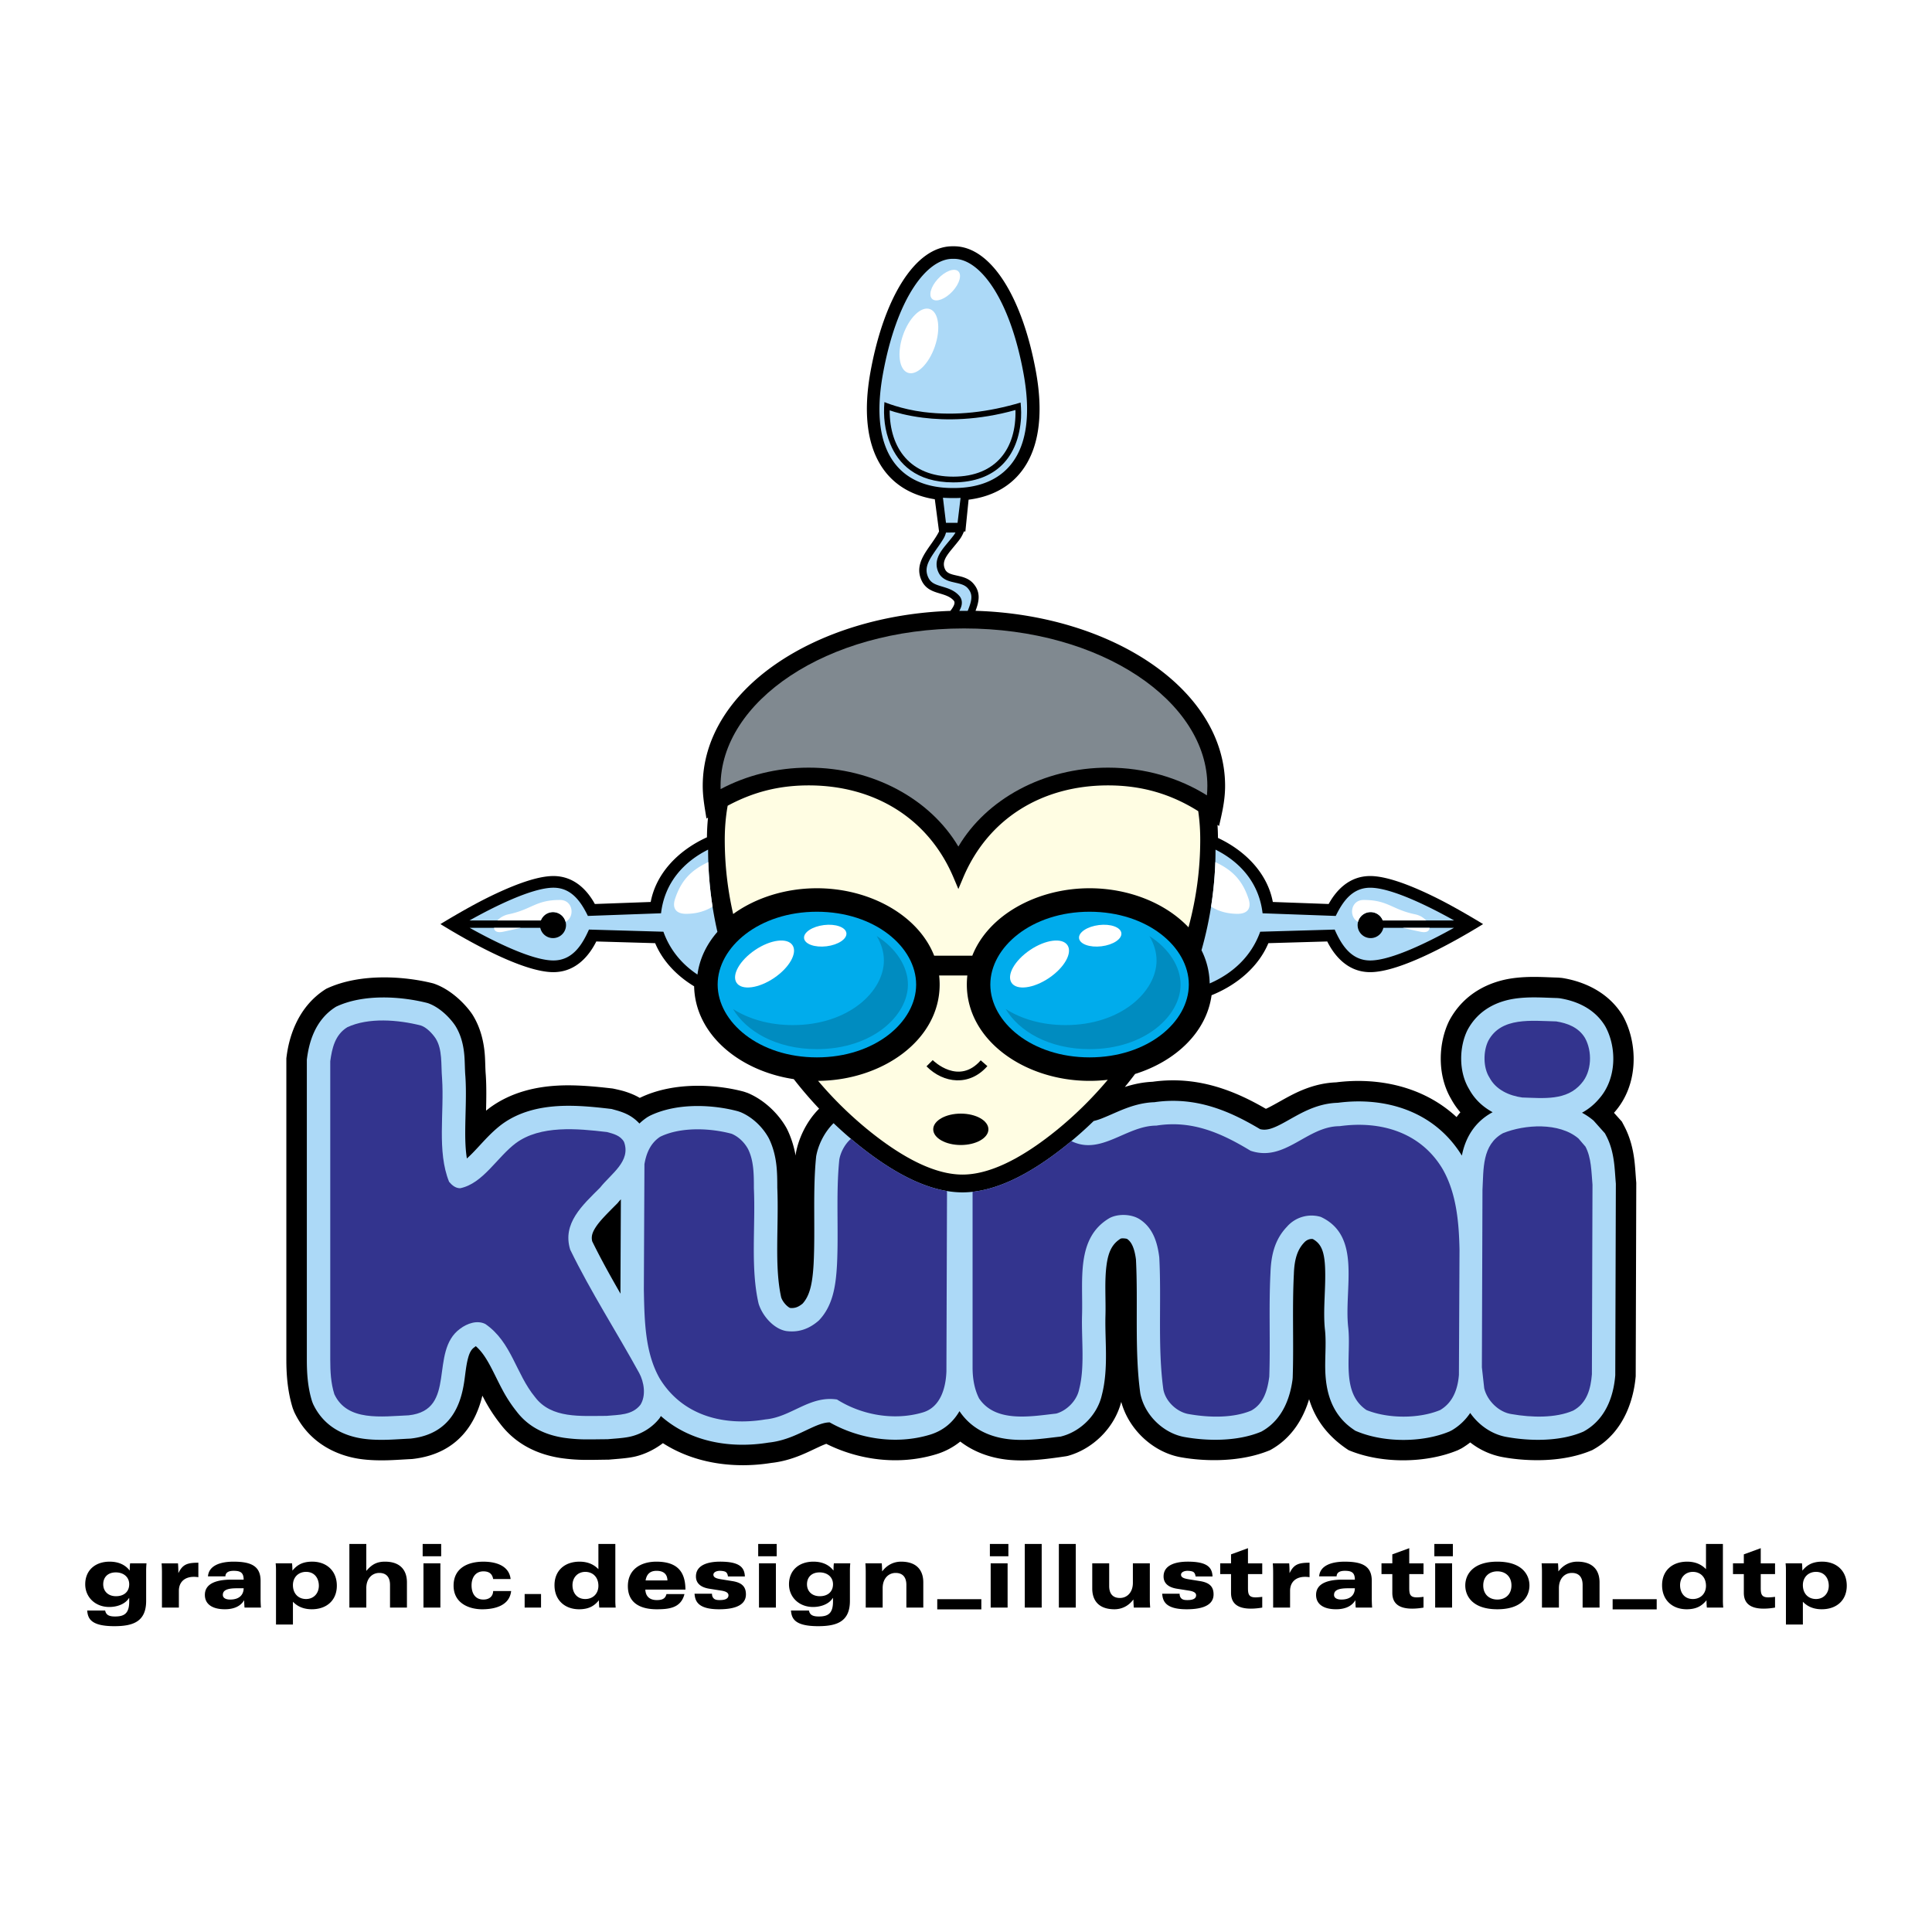
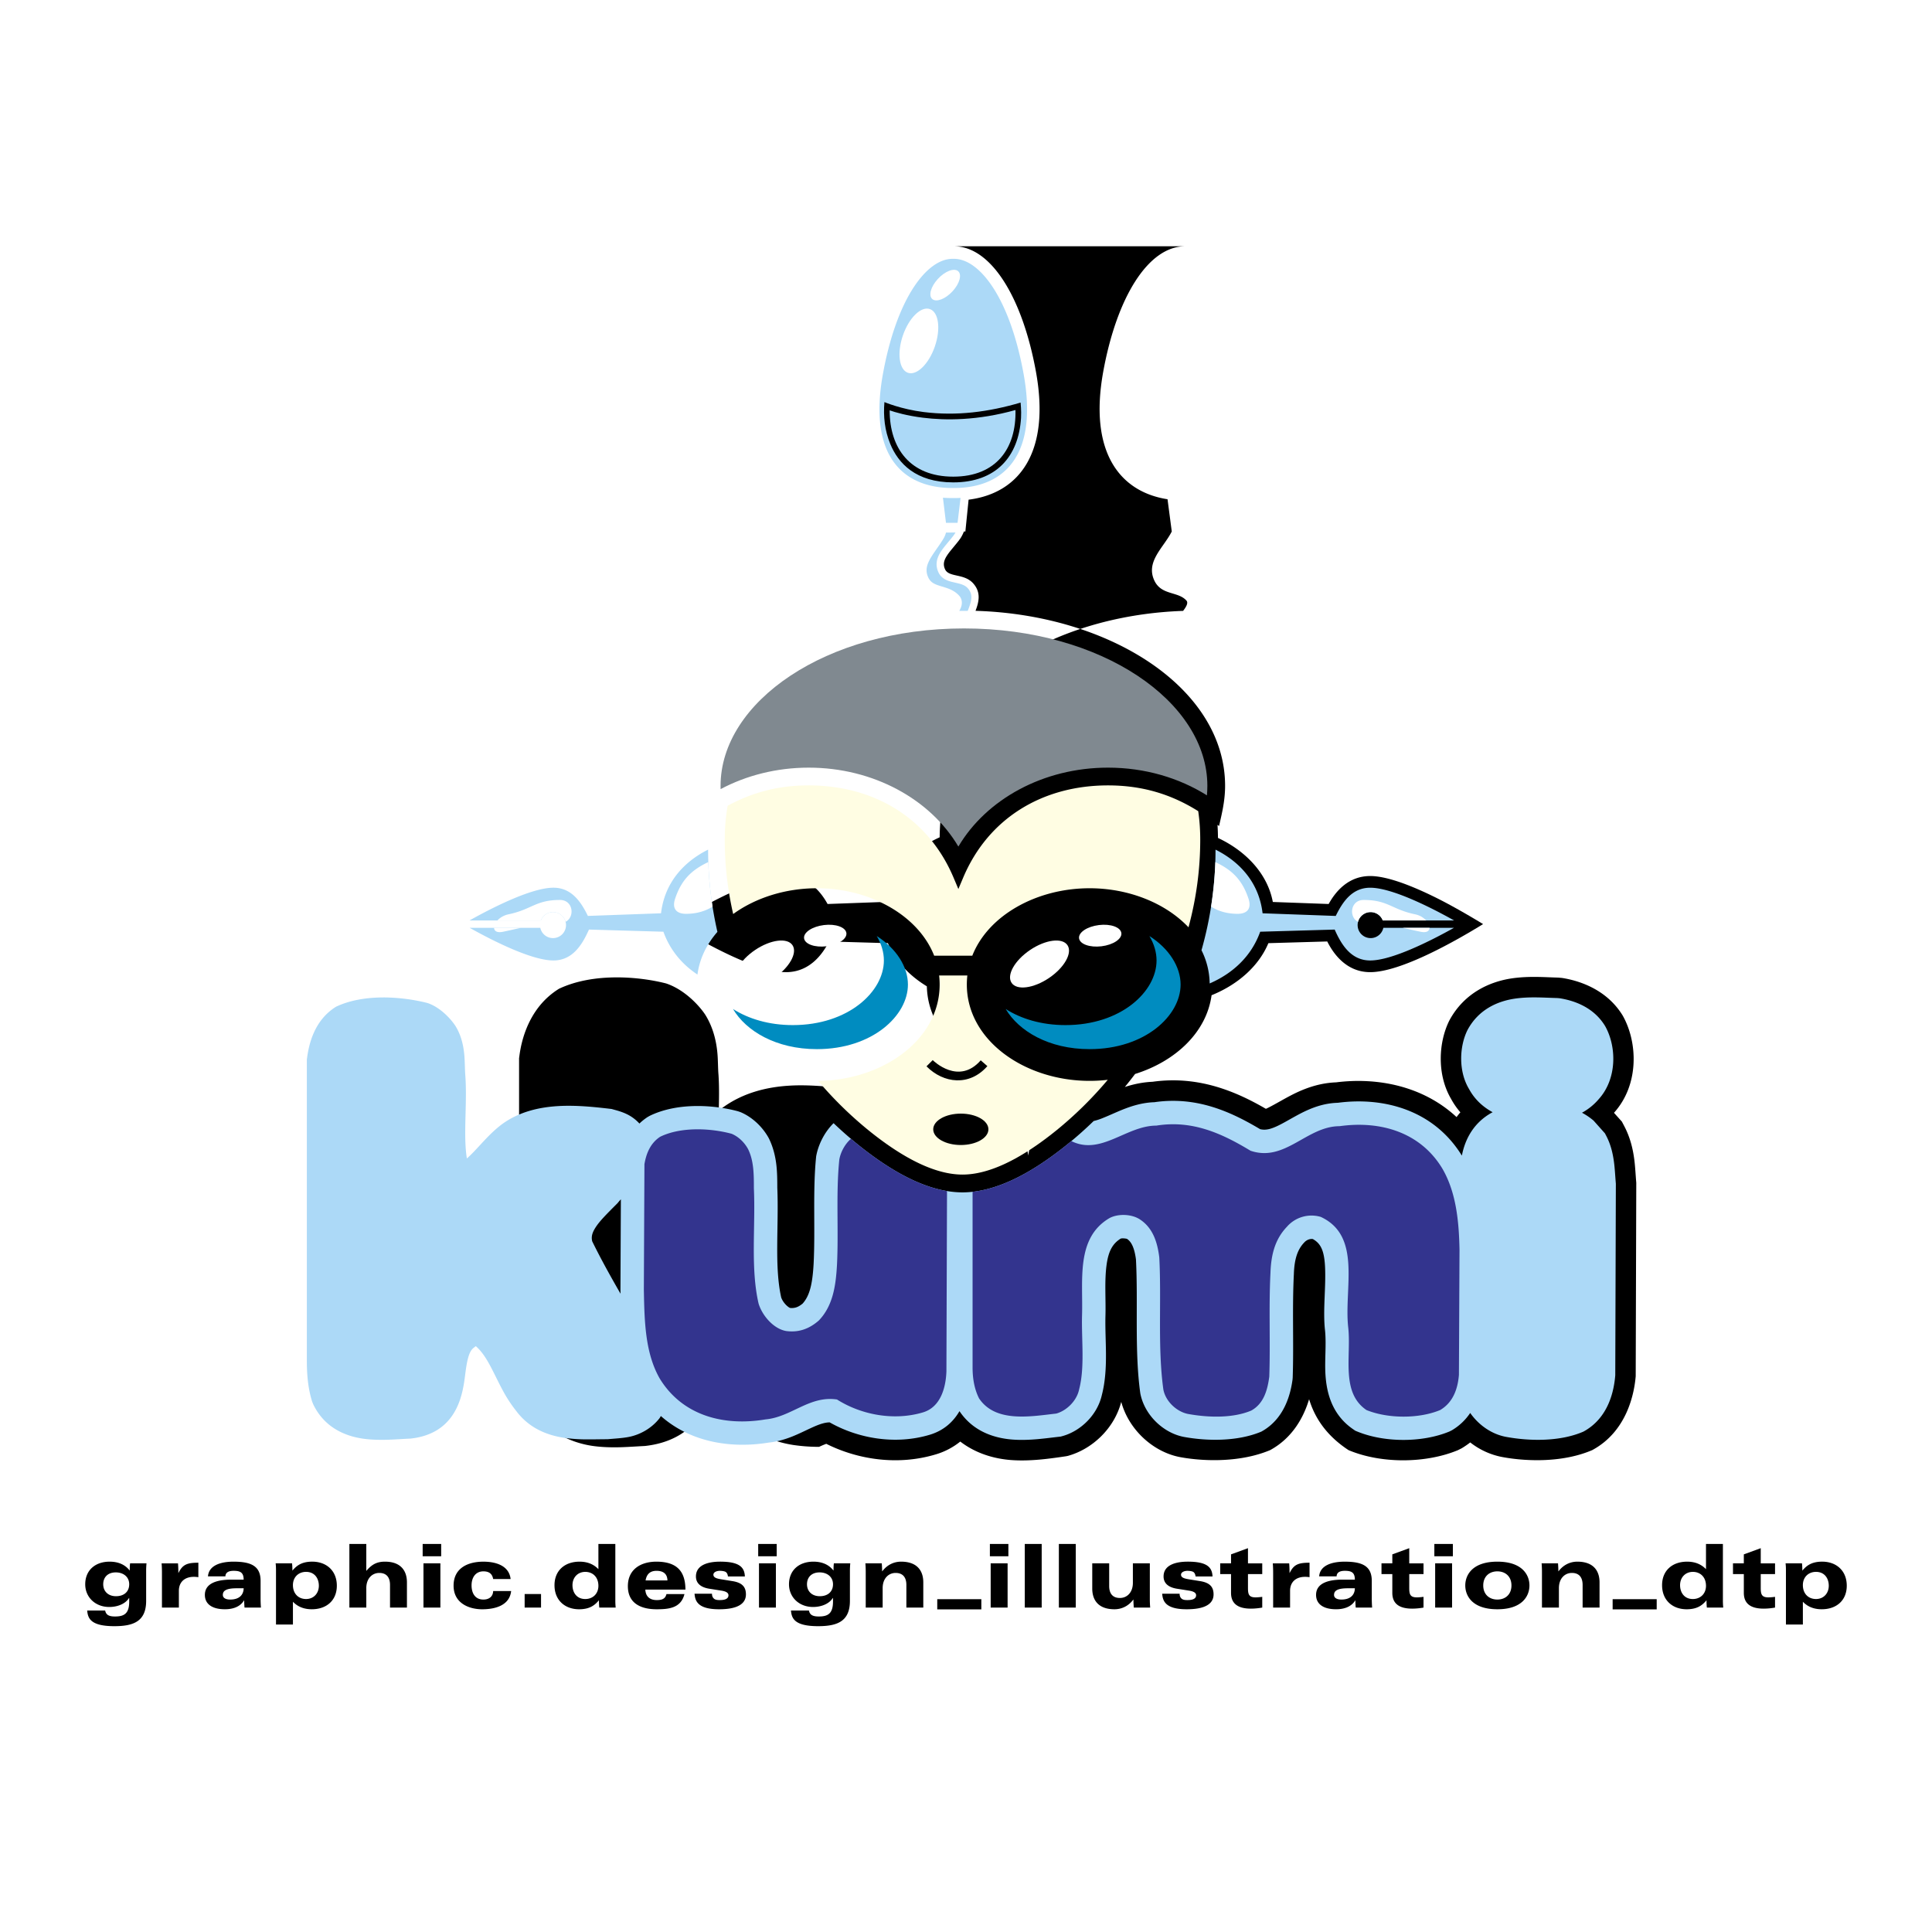
<svg xmlns="http://www.w3.org/2000/svg" width="2500" height="2500" viewBox="0 0 192.756 192.756">
  <g fill-rule="evenodd" clip-rule="evenodd">
    <path fill="#fff" d="M0 0h192.756v192.756H0V0z" />
-     <path d="M95.181 24.571c3.694 0 6.833 5.104 8.178 12.527 1.461 8.059-1.691 12.12-6.722 12.755l-.321 3.172h-.145a3.81 3.81 0 0 1-.248.522c-.135.238-.315.453-.487.668l-.494.6c-.657.801-.968 1.335-.641 2.01.395.79 1.912.378 2.797 1.381.783.881.584 1.811.23 2.736 13.52.399 24.9 7.782 24.9 17.466 0 1.127-.186 2.17-.424 3.22l-.178.786-.156-.119c.027.429.045.865.047 1.306 2.871 1.349 4.957 3.638 5.473 6.389l5.572.202c.678-1.237 1.961-2.79 4.141-2.79 1.818 0 4.477 1.123 6.582 2.167 2.148 1.066 4.684 2.628 4.684 2.628-2.674 1.647-8.186 4.795-11.266 4.795-2.336 0-3.643-1.78-4.283-3.062l-5.873.17c-.953 2.278-3.021 4.123-5.668 5.195-.504 3.709-3.613 6.598-7.631 7.855-.332.441-.672.873-1.02 1.297.775-.25 1.711-.473 2.76-.518 4.676-.654 8.457 1.047 11.309 2.697.174-.072.445-.211.863-.441.795-.436 1.586-.906 2.41-1.275.975-.436 2.236-.867 3.734-.924 4.141-.521 8.68.365 12.018 3.465.119-.16.244-.32.379-.475a7.542 7.542 0 0 1-.926-1.338c-1.443-2.457-1.248-5.672-.176-7.818 1.521-2.834 4.145-3.885 6.168-4.197.848-.131 1.744-.168 2.643-.154.664.008 1.426.051 2.053.066l.385.035c1.578.248 4.406 1.064 6.049 3.752 1.494 2.643 1.682 6.869-.869 9.703l.787.877.242.461c.627 1.191.867 2.367.988 3.258.098.709.143 1.652.207 2.395l-.057 19.289c-.137 1.635-.82 5.467-4.326 7.367-2.918 1.264-6.504 1.135-8.807.729a7.422 7.422 0 0 1-3.377-1.49 8.465 8.465 0 0 1-.859.588l-.361.182c-3.189 1.328-7.572 1.357-10.779.057l-.133-.053c-2.348-1.535-3.43-3.391-3.943-5.086-.496 1.656-1.564 3.814-3.887 5.08-2.936 1.232-6.512 1.135-8.846.723-2.74-.459-5.242-2.705-6.01-5.537-.689 2.646-2.877 4.709-5.312 5.385l-.174.037c-1.037.156-1.906.27-2.672.338-.957.084-1.934.115-2.871.041-1.488-.115-3.387-.576-5.03-1.842a7.107 7.107 0 0 1-2.462 1.285c-3.765 1.129-7.75.525-10.908-1.059a9.334 9.334 0 0 0-.718.303c-.631.293-1.257.604-1.905.863-.766.305-1.728.617-2.855.74-3.524.566-7.523.145-10.821-1.971-.941.717-1.967 1.156-2.832 1.348-.758.17-1.803.225-2.589.299-.656 0-1.542.029-2.217.021a17.77 17.77 0 0 1-2.582-.188c-1.906-.299-4.281-1.125-6.024-3.428a15.861 15.861 0 0 1-1.585-2.443l-.184-.348c-.566 2.361-2.162 5.803-7.023 6.322-.688.031-1.563.096-2.302.119-.981.031-1.965.006-2.89-.127-2.192-.318-5.063-1.5-6.558-4.691l-.14-.357c-.56-1.773-.644-3.586-.644-4.855V105.58l.04-.295c.184-1.346.865-4.73 3.945-6.637 3.494-1.648 8.074-1.199 10.681-.531 1.866.623 3.314 2.227 3.896 3.1.903 1.43 1.149 2.957 1.23 3.91.059.684.047 1.438.104 2.105.078 1.154.057 2.367.029 3.578l.348-.271c2.178-1.607 4.68-2.104 6.712-2.223 1.858-.111 3.856.084 5.586.287.592.123 1.005.23 1.232.303.368.117.728.256 1.069.422.125.061.255.131.388.209 3.424-1.666 7.722-1.342 10.395-.619l.361.123c1.77.738 3.176 2.201 3.92 3.566.452.904.722 1.848.874 2.684l.021-.209c.241-1.369.982-3.131 2.324-4.469a40.203 40.203 0 0 1-2.528-2.947c-5.398-.814-9.837-4.439-9.943-9.262-1.786-1.082-3.161-2.567-3.887-4.304l-5.874-.17c-.641 1.282-1.947 3.062-4.284 3.062-3.079 0-8.592-3.148-11.265-4.795 0 0 2.534-1.562 4.683-2.628 2.105-1.043 4.763-2.167 6.582-2.167 2.18 0 3.463 1.552 4.141 2.79l5.572-.202c.524-2.795 2.669-5.113 5.611-6.453.006-.67.042-1.326.107-1.968l-.155.1-.127-.784c-.134-.828-.245-1.636-.245-2.478 0-9.637 11.274-16.996 24.708-17.459.265-.347.552-.781.334-1.026-.824-.933-2.459-.508-3.181-1.953-.938-1.929.896-3.312 1.716-4.944l-.423-3.215c-4.854-.758-7.849-4.816-6.418-12.712 1.345-7.423 4.484-12.527 8.178-12.527h.155z" />
+     <path d="M95.181 24.571c3.694 0 6.833 5.104 8.178 12.527 1.461 8.059-1.691 12.12-6.722 12.755l-.321 3.172h-.145a3.81 3.81 0 0 1-.248.522c-.135.238-.315.453-.487.668l-.494.6c-.657.801-.968 1.335-.641 2.01.395.79 1.912.378 2.797 1.381.783.881.584 1.811.23 2.736 13.52.399 24.9 7.782 24.9 17.466 0 1.127-.186 2.17-.424 3.22l-.178.786-.156-.119c.027.429.045.865.047 1.306 2.871 1.349 4.957 3.638 5.473 6.389l5.572.202c.678-1.237 1.961-2.79 4.141-2.79 1.818 0 4.477 1.123 6.582 2.167 2.148 1.066 4.684 2.628 4.684 2.628-2.674 1.647-8.186 4.795-11.266 4.795-2.336 0-3.643-1.78-4.283-3.062l-5.873.17c-.953 2.278-3.021 4.123-5.668 5.195-.504 3.709-3.613 6.598-7.631 7.855-.332.441-.672.873-1.02 1.297.775-.25 1.711-.473 2.76-.518 4.676-.654 8.457 1.047 11.309 2.697.174-.072.445-.211.863-.441.795-.436 1.586-.906 2.41-1.275.975-.436 2.236-.867 3.734-.924 4.141-.521 8.68.365 12.018 3.465.119-.16.244-.32.379-.475a7.542 7.542 0 0 1-.926-1.338c-1.443-2.457-1.248-5.672-.176-7.818 1.521-2.834 4.145-3.885 6.168-4.197.848-.131 1.744-.168 2.643-.154.664.008 1.426.051 2.053.066l.385.035c1.578.248 4.406 1.064 6.049 3.752 1.494 2.643 1.682 6.869-.869 9.703l.787.877.242.461c.627 1.191.867 2.367.988 3.258.098.709.143 1.652.207 2.395l-.057 19.289c-.137 1.635-.82 5.467-4.326 7.367-2.918 1.264-6.504 1.135-8.807.729a7.422 7.422 0 0 1-3.377-1.49 8.465 8.465 0 0 1-.859.588l-.361.182c-3.189 1.328-7.572 1.357-10.779.057l-.133-.053c-2.348-1.535-3.43-3.391-3.943-5.086-.496 1.656-1.564 3.814-3.887 5.08-2.936 1.232-6.512 1.135-8.846.723-2.74-.459-5.242-2.705-6.01-5.537-.689 2.646-2.877 4.709-5.312 5.385l-.174.037c-1.037.156-1.906.27-2.672.338-.957.084-1.934.115-2.871.041-1.488-.115-3.387-.576-5.03-1.842a7.107 7.107 0 0 1-2.462 1.285c-3.765 1.129-7.75.525-10.908-1.059a9.334 9.334 0 0 0-.718.303a17.77 17.77 0 0 1-2.582-.188c-1.906-.299-4.281-1.125-6.024-3.428a15.861 15.861 0 0 1-1.585-2.443l-.184-.348c-.566 2.361-2.162 5.803-7.023 6.322-.688.031-1.563.096-2.302.119-.981.031-1.965.006-2.89-.127-2.192-.318-5.063-1.5-6.558-4.691l-.14-.357c-.56-1.773-.644-3.586-.644-4.855V105.58l.04-.295c.184-1.346.865-4.73 3.945-6.637 3.494-1.648 8.074-1.199 10.681-.531 1.866.623 3.314 2.227 3.896 3.1.903 1.43 1.149 2.957 1.23 3.91.059.684.047 1.438.104 2.105.078 1.154.057 2.367.029 3.578l.348-.271c2.178-1.607 4.68-2.104 6.712-2.223 1.858-.111 3.856.084 5.586.287.592.123 1.005.23 1.232.303.368.117.728.256 1.069.422.125.061.255.131.388.209 3.424-1.666 7.722-1.342 10.395-.619l.361.123c1.77.738 3.176 2.201 3.92 3.566.452.904.722 1.848.874 2.684l.021-.209c.241-1.369.982-3.131 2.324-4.469a40.203 40.203 0 0 1-2.528-2.947c-5.398-.814-9.837-4.439-9.943-9.262-1.786-1.082-3.161-2.567-3.887-4.304l-5.874-.17c-.641 1.282-1.947 3.062-4.284 3.062-3.079 0-8.592-3.148-11.265-4.795 0 0 2.534-1.562 4.683-2.628 2.105-1.043 4.763-2.167 6.582-2.167 2.18 0 3.463 1.552 4.141 2.79l5.572-.202c.524-2.795 2.669-5.113 5.611-6.453.006-.67.042-1.326.107-1.968l-.155.1-.127-.784c-.134-.828-.245-1.636-.245-2.478 0-9.637 11.274-16.996 24.708-17.459.265-.347.552-.781.334-1.026-.824-.933-2.459-.508-3.181-1.953-.938-1.929.896-3.312 1.716-4.944l-.423-3.215c-4.854-.758-7.849-4.816-6.418-12.712 1.345-7.423 4.484-12.527 8.178-12.527h.155z" />
    <path d="M95.034 25.823c-2.559 0-5.572 3.917-6.946 11.498-1.491 8.232 2.049 11.368 6.946 11.368h.147c4.897 0 8.438-3.135 6.946-11.368-1.373-7.581-4.387-11.498-6.946-11.498h-.147zM61.944 119.656a7.519 7.519 0 0 0-.333.385c-.418.418-.944.939-1.35 1.377-.377.404-.662.756-.865 1.08-.334.533-.414.912-.312 1.348.869 1.771 1.833 3.504 2.826 5.227l-.008-.406.042-9.011zm86.978-8.689c-.912-.494-1.766-1.229-2.348-2.303-1.08-1.779-.979-4.262-.158-5.904 1.113-2.072 3.02-2.863 4.666-3.117.738-.113 1.52-.143 2.301-.131.658.01 1.344.047 1.965.062l.252.021c1.357.215 3.361.838 4.537 2.764 1.158 2.045 1.219 5.25-.627 7.299a5.896 5.896 0 0 1-1.674 1.359 6.61 6.61 0 0 1 1.156.787l1.133 1.271.125.238c.471.895.666 1.809.771 2.582.094.68.131 1.494.193 2.203l-.059 19.117c-.125 1.518-.65 4.248-3.18 5.619-2.379 1.031-5.414.93-7.557.551-1.545-.238-2.881-1.193-3.736-2.414a5.636 5.636 0 0 1-1.832 1.73l-.236.119c-2.684 1.117-6.445 1.121-9.16.021l-.232-.094-.207-.143c-2.166-1.479-2.66-3.707-2.773-5.449-.092-1.439.1-3.014-.043-4.418-.232-1.994.109-4.322-.002-6.402-.084-1.582-.439-2.285-1.217-2.715-.305-.039-.627.084-.869.357-.654.688-.973 1.637-1.021 3.133-.176 3.373-.002 6.906-.117 10.338l-.016.191c-.18 1.316-.74 3.9-3.117 5.197-2.418 1.014-5.449.928-7.605.547-2.086-.34-4.045-2.152-4.467-4.373-.59-4.238-.207-9.002-.434-13.363-.16-1.201-.475-1.76-.877-2.033-.066-.047-.533-.098-.658-.029-.801.5-1.201 1.25-1.387 2.553-.236 1.662-.068 3.51-.123 5.209-.027 1.201.045 2.453.053 3.68.008 1.295-.047 2.76-.412 4.164-.449 1.979-2.102 3.58-3.92 4.086l-.178.049-.184.021c-.66.074-1.381.172-2.117.236-.844.074-1.705.105-2.531.041-1.762-.137-3.895-.777-5.272-2.832-.596 1.021-1.524 1.922-2.967 2.354-3.435 1.031-7.151.373-9.986-1.236-.517.008-1.064.191-1.913.586-.597.277-1.189.572-1.803.818-.674.268-1.467.52-2.371.613-3.711.607-7.77-.006-10.754-2.65l-.124.209c-.84 1.08-2.004 1.641-2.945 1.85-.682.152-1.536.188-2.243.256-.649 0-1.433.021-2.101.016a16.003 16.003 0 0 1-2.285-.164c-1.604-.252-3.401-.91-4.711-2.643a13.74 13.74 0 0 1-1.415-2.176c-.357-.664-.677-1.346-1.02-2.012-.531-1.033-.998-1.766-1.619-2.307l-.174.135c-.216.156-.419.418-.579.988-.221.785-.284 1.65-.409 2.463-.311 2.025-1.203 5.191-5.36 5.637-.68.029-1.482.09-2.212.113-.86.027-1.722.01-2.531-.107-1.799-.262-3.876-1.127-4.974-3.471l-.091-.234c-.463-1.467-.527-2.959-.527-4.176v-29.938l.021-.156c.175-1.281.665-3.74 2.895-5.121 2.85-1.346 6.687-.992 9.13-.365 1.251.418 2.296 1.557 2.759 2.254.648 1.023.838 2.148.909 2.971.058.684.045 1.42.104 2.09.12 1.777-.007 3.682-.015 5.51-.004 1.018.038 1.902.164 2.682.176-.154.37-.34.587-.562.428-.439.843-.906 1.267-1.352.458-.48 1.008-1.023 1.631-1.49 1.734-1.279 3.784-1.713 5.613-1.822 1.737-.104 3.545.078 5.163.268l.174.02.168.047c.19.053.385.105.577.166.271.086.538.186.789.309.4.195.849.496 1.244.932.245-.236.521-.459.832-.66l.202-.113c2.756-1.34 6.372-1.107 8.805-.451l.235.08c1.27.529 2.272 1.574 2.833 2.604.456.912.671 1.885.763 2.717.08.73.087 1.484.087 2.225.085 1.947 0 3.953-.007 5.922-.007 1.873.066 3.535.395 5.021.197.568.701.984.884 1.051.443.045.806-.062 1.257-.436.707-.789.982-1.957 1.095-3.98.177-3.486-.101-7.285.254-10.711.188-1.064.765-2.35 1.737-3.307a39.304 39.304 0 0 0 2.343 2.066c3.866 3.137 7.386 4.838 10.521 4.838 3.133 0 6.653-1.701 10.522-4.838a39.346 39.346 0 0 0 2.564-2.281 6.1 6.1 0 0 0 .922-.303c.736-.293 1.471-.65 2.223-.936.811-.307 1.801-.604 2.912-.637 4.271-.629 7.73 1.012 10.549 2.689.629.15 1.232-.021 2.428-.68.744-.41 1.486-.855 2.26-1.201.852-.383 1.877-.719 3.062-.75 4.672-.615 9.605.77 12.377 5.268l.061-.279c.336-1.445 1.141-3.014 2.932-4.008l.08-.04zM125.73 92.958c-.891 2.492-2.781 4.182-5.041 5.161a7.621 7.621 0 0 0-.816-3.314 36.725 36.725 0 0 0 1.4-10.036c2.443 1.22 4.342 3.309 4.695 6.35l7.299.264c.684-1.399 1.625-2.815 3.438-2.815 2.15 0 6.018 1.946 8.371 3.265h-7.117a1.297 1.297 0 1 0 .057.737h7.047c-2.355 1.318-6.211 3.257-8.357 3.257-1.926 0-2.889-1.601-3.545-3.083l-7.431.214z" fill="#acd9f7" />
    <path d="M139.951 92.57c.547.121 1.125.255 1.787.393.604.126.877-.081.889-.393h-2.676zm1.238-1.348c-2.346-.488-2.697-1.432-5.141-1.432-1.32 0-1.506 1.703-.557 2.18a1.298 1.298 0 0 1 2.467-.138h4.33a2.066 2.066 0 0 0-1.099-.61zM120.828 90.454c.748.472 1.645.718 2.645.718 1.006 0 1.408-.559 1.09-1.512-.631-1.894-1.658-2.871-3.309-3.65a36.54 36.54 0 0 1-.426 4.444z" fill="#fff" />
    <path d="M69.586 97.232c-1.514-1.004-2.734-2.417-3.397-4.274l-7.429-.215c-.657 1.482-1.619 3.083-3.546 3.083-2.146 0-6.002-1.939-8.356-3.257h7.046a1.298 1.298 0 1 0 .057-.737h-7.117c2.353-1.319 6.22-3.265 8.371-3.265 1.813 0 2.754 1.416 3.437 2.815l7.3-.264c.354-3.041 2.253-5.129 4.696-6.35a36.738 36.738 0 0 0 .929 8.205c-1.07 1.224-1.78 2.668-1.991 4.259z" fill="#acd9f7" />
    <path d="M51.968 92.57c-.547.121-1.124.255-1.786.393-.605.126-.878-.081-.89-.393h2.676zm-1.238-1.348c2.345-.488 2.698-1.432 5.141-1.432 1.321 0 1.506 1.703.556 2.18a1.298 1.298 0 0 0-2.466-.138H49.63c.25-.272.628-.511 1.1-.61zM71.091 90.454c-.748.472-1.643.718-2.645.718-1.005 0-1.408-.559-1.09-1.512.631-1.894 1.659-2.871 3.309-3.65.042 1.215.158 2.733.426 4.444z" fill="#fff" />
-     <path d="M43.462 103.6c.701 1.109.526 2.629.642 3.971.234 3.445-.525 7.299.701 10.336.292.35.642.643 1.109.643 2.277-.467 3.679-3.096 5.547-4.496 2.453-1.811 6.131-1.461 9.109-1.109.642.174 1.343.35 1.693.992.7 1.928-1.285 3.152-2.394 4.555-1.752 1.752-3.795 3.562-2.978 6.189 2.044 4.203 4.613 8.174 6.89 12.32.467.875.701 2.219.117 3.152-.817 1.053-2.161.994-3.387 1.109-2.569 0-5.488.293-7.124-1.867-1.927-2.336-2.335-5.49-4.963-7.299-.817-.41-1.81-.059-2.511.467-3.153 2.277-.233 8.115-5.139 8.643-2.686.115-6.131.641-7.415-2.104-.351-1.109-.409-2.277-.409-3.445v-29.779c.175-1.283.467-2.627 1.693-3.387 2.102-.992 5.08-.758 7.357-.174.528.173 1.112.757 1.462 1.283zM158.125 103.541c.758 1.344.699 3.389-.352 4.555-1.459 1.752-3.795 1.461-5.896 1.402-1.285-.176-2.627-.76-3.271-1.986-.641-.992-.641-2.627-.115-3.678 1.285-2.395 4.32-1.984 6.773-1.928 1.109.176 2.218.584 2.861 1.635zM158.184 114.402c.584 1.109.584 2.453.699 3.795l-.059 18.92c-.115 1.4-.467 2.861-1.867 3.619-1.752.76-4.146.701-6.131.352-1.285-.176-2.453-1.344-2.744-2.57l-.234-2.102.059-17.693c.117-2.102-.059-4.496 2.043-5.664 2.16-.875 5.605-1.107 7.533.527l.701.816z" fill="#33348e" />
    <path d="M113.865 103.486l-.283.129c.096-.033.189-.076.283-.129z" fill="#008cc0" />
    <path d="M92.158 41.11c3.302.41 6.473-.004 9.668-.945 0 0 .086.816.043 1.53-.238 3.869-2.496 6.433-6.762 6.433-3.743 0-5.493-1.91-6.283-3.83-.56-1.362-.705-2.752-.585-4.181-.001 0 1.667.713 3.919.993zm-.071.566c-1.618-.201-2.766-.541-3.325-.734-.003 3.792 2.053 6.614 6.344 6.614 4.315 0 6.305-2.86 6.206-6.647-3.773 1.056-6.959 1.049-9.225.767z" />
    <path d="M73.149 91.193a33.174 33.174 0 0 1-.84-7.416c0-1.183.097-2.312.29-3.389 2.52-1.356 5.09-2.029 8.088-2.029 6.495 0 11.927 3.23 14.451 9.205l.479 1.134.479-1.134c2.523-5.975 7.957-9.205 14.451-9.205 3.367 0 6.271.855 9 2.571.135.912.201 1.86.201 2.847 0 2.938-.389 5.852-1.17 8.74-2.285-2.414-5.959-3.896-9.871-3.896-5.273 0-10.115 2.694-11.701 6.731h-3.802c-1.586-4.037-6.426-6.731-11.701-6.731-3.136 0-6.118.952-8.354 2.572zm13.476 21.555a37.965 37.965 0 0 1-5.002-4.91c6.399-.049 12.126-4.061 12.126-9.609 0-.307-.018-.607-.052-.904h2.816a7.937 7.937 0 0 0-.052.904c0 5.584 5.798 9.609 12.246 9.609.613 0 1.221-.035 1.816-.107a38.009 38.009 0 0 1-5.092 5.018c-3.762 3.051-6.883 4.439-9.403 4.439-2.521 0-5.642-1.391-9.403-4.44z" fill="#fffde3" />
    <path d="M120.459 78.408c0 .317-.016.632-.043.945-2.775-1.744-6.189-2.765-9.869-2.765-6.463 0-12.139 3.159-14.93 7.873-2.792-4.713-8.467-7.873-14.93-7.873-3.217 0-6.23.78-8.791 2.142l-.005-.321c0-8.376 10.503-15.71 24.284-15.71 13.78-.002 24.284 7.333 24.284 15.709z" fill="#808990" />
-     <path d="M108.707 90.964c-5.785 0-9.902 3.529-9.902 7.265 0 3.738 4.117 7.266 9.902 7.266s9.902-3.527 9.902-7.266c0-3.736-4.117-7.265-9.902-7.265zM81.502 90.964c-5.785 0-9.902 3.529-9.902 7.265 0 3.738 4.118 7.266 9.902 7.266 5.785 0 9.902-3.527 9.902-7.266.001-3.736-4.116-7.265-9.902-7.265z" fill="#00acec" />
    <path d="M93.058 105.768c.077.076 2.591 2.537 4.79.021l.662.578c-1.781 2.037-4.372 1.736-6.073.021l.621-.62zM93.108 112.672c0-.865 1.233-1.566 2.753-1.566 1.521 0 2.753.701 2.753 1.566s-1.232 1.566-2.753 1.566c-1.52 0-2.753-.701-2.753-1.566z" />
    <path d="M74.631 114.637c.584 1.168.584 2.568.584 3.912.175 3.854-.35 7.941.467 11.502.35 1.168 1.46 2.512 2.744 2.744 1.285.176 2.336-.232 3.27-1.051 1.401-1.459 1.693-3.445 1.81-5.547.175-3.445-.117-7.123.233-10.51.13-.736.549-1.537 1.161-2.068l.607.504c3.238 2.627 6.234 4.248 8.964 4.705l.012.129-.059 17.867c-.058 1.635-.584 3.562-2.335 4.088-2.919.875-6.189.234-8.583-1.285-2.744-.408-4.554 1.752-7.124 1.986-4.146.699-8.291-.352-10.568-4.088-1.46-2.568-1.518-5.723-1.577-8.875l.059-12.496c.175-1.051.584-2.102 1.577-2.744 2.043-.992 4.963-.875 7.123-.293.701.293 1.285.877 1.635 1.52zm50.14.174c3.445 1.168 5.605-2.451 8.875-2.451 4.146-.584 8.117.643 10.277 4.262 1.342 2.336 1.635 5.139 1.693 8.059l-.059 12.496c-.117 1.4-.584 2.744-1.869 3.502-2.102.877-5.197.877-7.357 0-2.568-1.75-1.518-5.312-1.811-8.174-.467-3.912 1.402-9.168-2.744-11.094a3.251 3.251 0 0 0-3.387.992c-1.225 1.285-1.576 2.861-1.635 4.613-.174 3.387 0 6.889-.117 10.334-.174 1.285-.525 2.686-1.809 3.387-1.811.76-4.205.701-6.189.352-1.168-.176-2.336-1.227-2.57-2.453-.584-4.205-.176-8.875-.408-13.197-.176-1.4-.584-2.861-1.869-3.736-.816-.584-2.219-.643-3.094-.176-3.387 1.986-2.627 6.189-2.744 9.752-.059 2.453.291 5.139-.293 7.357-.232 1.109-1.227 2.102-2.277 2.395-2.568.291-6.072.934-7.707-1.52-.467-.934-.643-1.984-.643-3.094v-17.512c2.875-.318 6.057-1.977 9.516-4.781l.338-.279c2.955 1.471 5.48-1.543 8.482-1.543 3.62-.585 6.599.815 9.401 2.509z" fill="#33348e" />
    <path d="M95.836 49.676l-.3 2.485H94.38l-.302-2.503c.312.022.631.034.957.034h.147c.22-.001.439-.005.654-.016zM96.547 60.947h-.84c.087-.148.179-.334.225-.538.059-.259.062-.643-.228-.968-.306-.347-.673-.549-1.012-.687-.298-.121-.62-.207-.94-.308-.553-.175-.896-.348-1.122-.798-.398-.82-.124-1.492.512-2.438.334-.498.709-.992 1.008-1.504a2.27 2.27 0 0 0 .232-.57l.945-.01-.035.063a2.398 2.398 0 0 1-.176.262l-.244.308-.491.596c-.63.769-1.279 1.662-.731 2.791.204.408.546.63.851.757.135.057.287.104.445.145l.409.096c.554.125.93.239 1.2.544.421.474.433.945.236 1.591a6.907 6.907 0 0 1-.244.668z" fill="#acd9f7" />
    <path d="M90.083 33.465c.604-1.755 1.808-2.933 2.689-2.629.88.303 1.104 1.972.5 3.728-.604 1.755-1.808 2.933-2.688 2.629-.882-.303-1.106-1.972-.501-3.728zM93.564 27.836c.707-.772 1.612-1.125 2.02-.788s.166 1.235-.542 2.007-1.612 1.124-2.02.788c-.408-.337-.166-1.235.542-2.007zM75.336 94.781c1.539-1.039 3.209-1.254 3.73-.482.521.772-.305 2.24-1.844 3.279-1.539 1.037-3.209 1.254-3.73.48-.52-.771.305-2.239 1.844-3.277zM82.203 92.293c1.167-.144 2.169.215 2.242.8.072.585-.815 1.175-1.981 1.318-1.167.143-2.17-.215-2.242-.8-.072-.584.815-1.174 1.981-1.318zM102.771 94.781c1.539-1.039 3.209-1.254 3.73-.482.52.772-.305 2.24-1.846 3.279-1.539 1.037-3.209 1.254-3.729.48-.52-.771.306-2.239 1.845-3.277zM109.637 92.293c1.166-.144 2.17.215 2.242.8s-.814 1.175-1.982 1.318c-1.164.143-2.168-.215-2.24-.8s.814-1.174 1.98-1.318z" fill="#fff" />
    <path d="M87.472 93.388c1.982 1.261 3.112 3.09 3.112 4.84 0 3.1-3.54 6.445-9.082 6.445-4.078 0-7.072-1.811-8.369-4.004 1.527.971 3.559 1.605 5.97 1.605 5.542 0 9.082-3.348 9.082-6.446 0-.817-.247-1.653-.713-2.44zm27.204 0c1.982 1.261 3.113 3.09 3.113 4.84 0 3.1-3.539 6.445-9.082 6.445-4.078 0-7.072-1.811-8.369-4.004 1.527.971 3.559 1.605 5.969 1.605 5.543 0 9.082-3.348 9.082-6.446 0-.817-.246-1.653-.713-2.44z" fill="#008cc0" />
    <path d="M10.298 158.066c0-.686.439-1.188 1.257-1.188.748 0 1.336.441 1.336 1.188 0 .695-.475 1.188-1.319 1.188-.799 0-1.274-.51-1.274-1.188zm2.594 1.707c0 1.178-.466 1.504-1.407 1.504-.237 0-.458-.018-.642-.105-.176-.08-.299-.229-.352-.492H8.698c.07.748.299 1.564 2.708 1.564 1.865 0 3.175-.447 3.175-2.523v-3.043c0-.256.018-.527.035-.703H12.98c-.026.193-.035.43-.035.703h-.018c-.44-.562-1.108-.871-1.988-.871-1.442 0-2.436.861-2.436 2.26 0 1.268.985 2.262 2.401 2.262.748 0 1.574-.264 1.97-.898h.017v.342h.001zM16.158 160.389h1.688v-1.67c0-.889.589-1.398 1.495-1.398.193 0 .326.018.449.035v-1.443c-1.108 0-1.565.168-1.979 1.012h-.017c0-.316-.009-.633-.036-.949h-1.635c.026.299.035.623.035.904v3.509zM24.309 158.463c0 .457-.246 1.125-1.346 1.125-.475 0-.73-.184-.73-.457 0-.369.237-.668 1.372-.668h.704zm-1.821-1.188c.009-.307.203-.555.827-.555.668 0 .994.178.994.881h-1.231c-1.653 0-2.638.475-2.638 1.521 0 .924.739 1.434 1.996 1.434.748 0 1.504-.211 1.909-.881h.018c0 .238.018.564.035.713h1.636c-.026-.324-.035-.66-.035-.984v-1.689c0-1.494-.985-1.908-2.708-1.908-1.161 0-2.454.316-2.542 1.469h1.739v-.001zM27.538 162.078h1.688v-2.27c.343.352.906.748 1.882.748 1.478 0 2.498-.889 2.498-2.35 0-1.512-1.055-2.4-2.454-2.4-1.1 0-1.592.439-1.979.896 0-.246-.009-.482-.035-.729h-1.636c.026.236.035.457.035.729v5.376h.001zm4.274-3.871c0 .775-.528 1.328-1.275 1.328-.765 0-1.311-.535-1.311-1.389 0-.783.545-1.32 1.311-1.32.871 0 1.275.67 1.275 1.381zM34.858 160.389h1.688v-1.943c0-.977.598-1.514 1.293-1.514.766 0 1.073.494 1.073 1.197v2.26H40.6v-2.516c0-1.152-.607-2.066-2.19-2.066-.818 0-1.319.281-1.865.924v-2.691h-1.688v6.349h.001zM42.249 160.389h1.688v-4.414h-1.688v4.414zm1.767-6.35h-1.847v1.23h1.847v-1.23zM49.203 158.736c-.018.57-.422.852-.976.852-.827 0-1.179-.641-1.179-1.414 0-.811.422-1.4 1.179-1.4.545 0 .879.221.976.766h1.741c-.158-1.363-1.513-1.732-2.717-1.732-1.531 0-2.973.625-2.973 2.393 0 1.76 1.548 2.357 2.858 2.357 1.302 0 2.727-.387 2.885-1.82h-1.794v-.002zM52.344 160.389h1.635v-1.354h-1.635v1.354zM61.391 154.039h-1.688v2.516c-.343-.352-.906-.748-1.882-.748-1.478 0-2.498.889-2.498 2.348 0 1.514 1.055 2.402 2.454 2.402 1.1 0 1.592-.439 1.979-.898 0 .248.009.484.035.73h1.636a6.414 6.414 0 0 1-.035-.73v-5.62h-.001zm-4.274 4.115c0-.773.527-1.328 1.275-1.328.765 0 1.311.537 1.311 1.391 0 .783-.545 1.318-1.311 1.318-.871 0-1.275-.668-1.275-1.381zM64.41 157.68c.079-.457.308-.959 1.09-.959.599 0 1.073.238 1.091.959H64.41zm3.976.914c-.009-1.723-.748-2.787-2.903-2.787-1.512 0-2.84.738-2.84 2.445 0 1.742 1.337 2.305 2.867 2.305 1.222 0 2.427-.115 2.779-1.514h-1.794c-.088.299-.22.598-.958.598-.712 0-1.117-.359-1.152-1.047h4.001zM69.293 159.008c.062.65.238 1.549 2.445 1.549.977 0 2.683-.141 2.683-1.486 0-.73-.361-1.162-1.328-1.32l-1.143-.184c-.361-.062-.774-.141-.774-.457 0-.273.36-.389.633-.389.21 0 .475.035.598.115.105.07.193.211.22.449h1.688c-.035-.924-.554-1.479-2.471-1.479-.968 0-2.41.221-2.41 1.479 0 .686.492 1.09 1.337 1.223l1.169.184c.343.053.739.158.739.467 0 .43-.528.482-.879.482-.22 0-.422-.025-.554-.131s-.211-.264-.211-.502h-1.742zM75.724 160.389h1.688v-4.414h-1.688v4.414zm1.768-6.35h-1.847v1.23h1.847v-1.23zM80.514 158.066c0-.686.44-1.188 1.258-1.188.748 0 1.337.441 1.337 1.188 0 .695-.475 1.188-1.319 1.188-.8 0-1.276-.51-1.276-1.188zm2.595 1.707c0 1.178-.466 1.504-1.407 1.504-.237 0-.457-.018-.642-.105-.176-.08-.299-.229-.352-.492h-1.794c.07.748.299 1.564 2.708 1.564 1.865 0 3.175-.447 3.175-2.523v-3.043c0-.256.018-.527.035-.703h-1.636c-.026.193-.035.43-.035.703h-.018c-.439-.562-1.108-.871-1.987-.871-1.442 0-2.437.861-2.437 2.26 0 1.268.985 2.262 2.401 2.262.747 0 1.574-.264 1.97-.898h.018v.342h.001zM86.375 160.389h1.688v-1.943c0-.977.598-1.514 1.293-1.514.765 0 1.073.494 1.073 1.197v2.26h1.688v-2.516c0-1.152-.607-2.066-2.217-2.066-.773 0-1.433.369-1.873.959h-.017c0-.264-.018-.527-.035-.791h-1.636c.026.299.035.623.035.904v3.51h.001zM93.51 160.568h4.398v-1.019H93.51v1.019zM98.84 160.389h1.689v-4.414H98.84v4.414zm1.767-6.35h-1.846v1.23h1.846v-1.23zM102.242 160.389h1.688v-6.35h-1.688v6.35zM105.643 160.389h1.687v-6.35h-1.687v6.35zM114.717 155.975h-1.689v1.943c0 .977-.598 1.512-1.293 1.512-.766 0-1.072-.492-1.072-1.195v-2.26h-1.689v2.514c0 1.152.607 2.068 2.217 2.068.773 0 1.434-.369 1.873-.959h.018c0 .264.018.527.035.791h1.637a10.427 10.427 0 0 1-.035-.906v-3.508h-.002zM115.951 159.008c.061.65.236 1.549 2.443 1.549.977 0 2.684-.141 2.684-1.486 0-.73-.361-1.162-1.328-1.32l-1.145-.184c-.359-.062-.773-.141-.773-.457 0-.273.361-.389.633-.389.211 0 .475.035.598.115.105.07.193.211.221.449h1.689c-.035-.924-.555-1.479-2.473-1.479-.967 0-2.41.221-2.41 1.479 0 .686.494 1.09 1.338 1.223l1.17.184c.342.053.738.158.738.467 0 .43-.527.482-.879.482-.221 0-.422-.025-.555-.131-.131-.105-.211-.264-.211-.502h-1.74zM121.738 157.047h1.082v1.873c0 1.074.686 1.574 1.979 1.574.527 0 .977-.078 1.135-.105v-1.072c-.264.035-.51.053-.668.053-.678 0-.756-.326-.756-.941v-1.381h1.424v-1.072h-1.424v-1.514l-1.689.617v.896h-1.082v1.072h-.001zM127.023 160.389h1.688v-1.67c0-.889.59-1.398 1.496-1.398.193 0 .324.018.447.035v-1.443c-1.107 0-1.564.168-1.979 1.012h-.018c0-.316-.008-.633-.035-.949h-1.635c.025.299.035.623.035.904v3.509h.001zM135.174 158.463c0 .457-.246 1.125-1.346 1.125-.475 0-.73-.184-.73-.457 0-.369.238-.668 1.373-.668h.703zm-1.82-1.188c.008-.307.201-.555.826-.555.668 0 .994.178.994.881h-1.232c-1.652 0-2.637.475-2.637 1.521 0 .924.738 1.434 1.996 1.434.746 0 1.504-.211 1.908-.881h.018c0 .238.018.564.035.713h1.635a12.94 12.94 0 0 1-.035-.984v-1.689c0-1.494-.984-1.908-2.709-1.908-1.16 0-2.453.316-2.541 1.469h1.742v-.001zM137.832 157.047h1.08v1.873c0 1.074.688 1.574 1.98 1.574.527 0 .975-.078 1.133-.105v-1.072c-.264.035-.51.053-.668.053-.678 0-.756-.326-.756-.941v-1.381h1.424v-1.072h-1.424v-1.514l-1.689.617v.896h-1.08v1.072zM143.186 160.389h1.688v-4.414h-1.688v4.414zm1.767-6.35h-1.848v1.23h1.848v-1.23zM147.984 158.182c0-.906.615-1.408 1.408-1.408.791 0 1.406.502 1.406 1.408s-.615 1.406-1.406 1.406c-.792 0-1.408-.5-1.408-1.406zm-1.793 0c0 1.047.711 2.375 3.201 2.375 2.488 0 3.201-1.328 3.201-2.375s-.713-2.375-3.201-2.375c-2.49 0-3.201 1.328-3.201 2.375zM153.844 160.389h1.689v-1.943c0-.977.598-1.514 1.293-1.514.766 0 1.072.494 1.072 1.197v2.26h1.689v-2.516c0-1.152-.607-2.066-2.217-2.066-.773 0-1.434.369-1.873.959h-.018c0-.264-.018-.527-.035-.791h-1.637c.027.299.035.623.035.904v3.51h.002zM160.893 160.568h4.396v-1.019h-4.396v1.019zM171.895 154.039h-1.688v2.516c-.344-.352-.906-.748-1.883-.748-1.479 0-2.498.889-2.498 2.348 0 1.514 1.055 2.402 2.453 2.402 1.1 0 1.592-.439 1.98-.898 0 .248.008.484.035.73h1.635a6.654 6.654 0 0 1-.035-.73v-5.62h.001zm-4.274 4.115c0-.773.527-1.328 1.275-1.328.764 0 1.311.537 1.311 1.391 0 .783-.547 1.318-1.311 1.318-.871 0-1.275-.668-1.275-1.381zM172.9 157.047h1.082v1.873c0 1.074.686 1.574 1.979 1.574.527 0 .977-.078 1.135-.105v-1.072a5.599 5.599 0 0 1-.668.053c-.678 0-.758-.326-.758-.941v-1.381h1.426v-1.072h-1.426v-1.514l-1.688.617v.896H172.9v1.072zM178.184 162.078h1.689v-2.27c.342.352.904.748 1.881.748 1.479 0 2.498-.889 2.498-2.35 0-1.512-1.055-2.4-2.453-2.4-1.1 0-1.592.439-1.979.896 0-.246-.01-.482-.035-.729h-1.637c.027.236.035.457.035.729v5.376h.001zm4.273-3.871c0 .775-.527 1.328-1.273 1.328-.766 0-1.311-.535-1.311-1.389 0-.783.545-1.32 1.311-1.32.869 0 1.273.67 1.273 1.381z" />
  </g>
</svg>